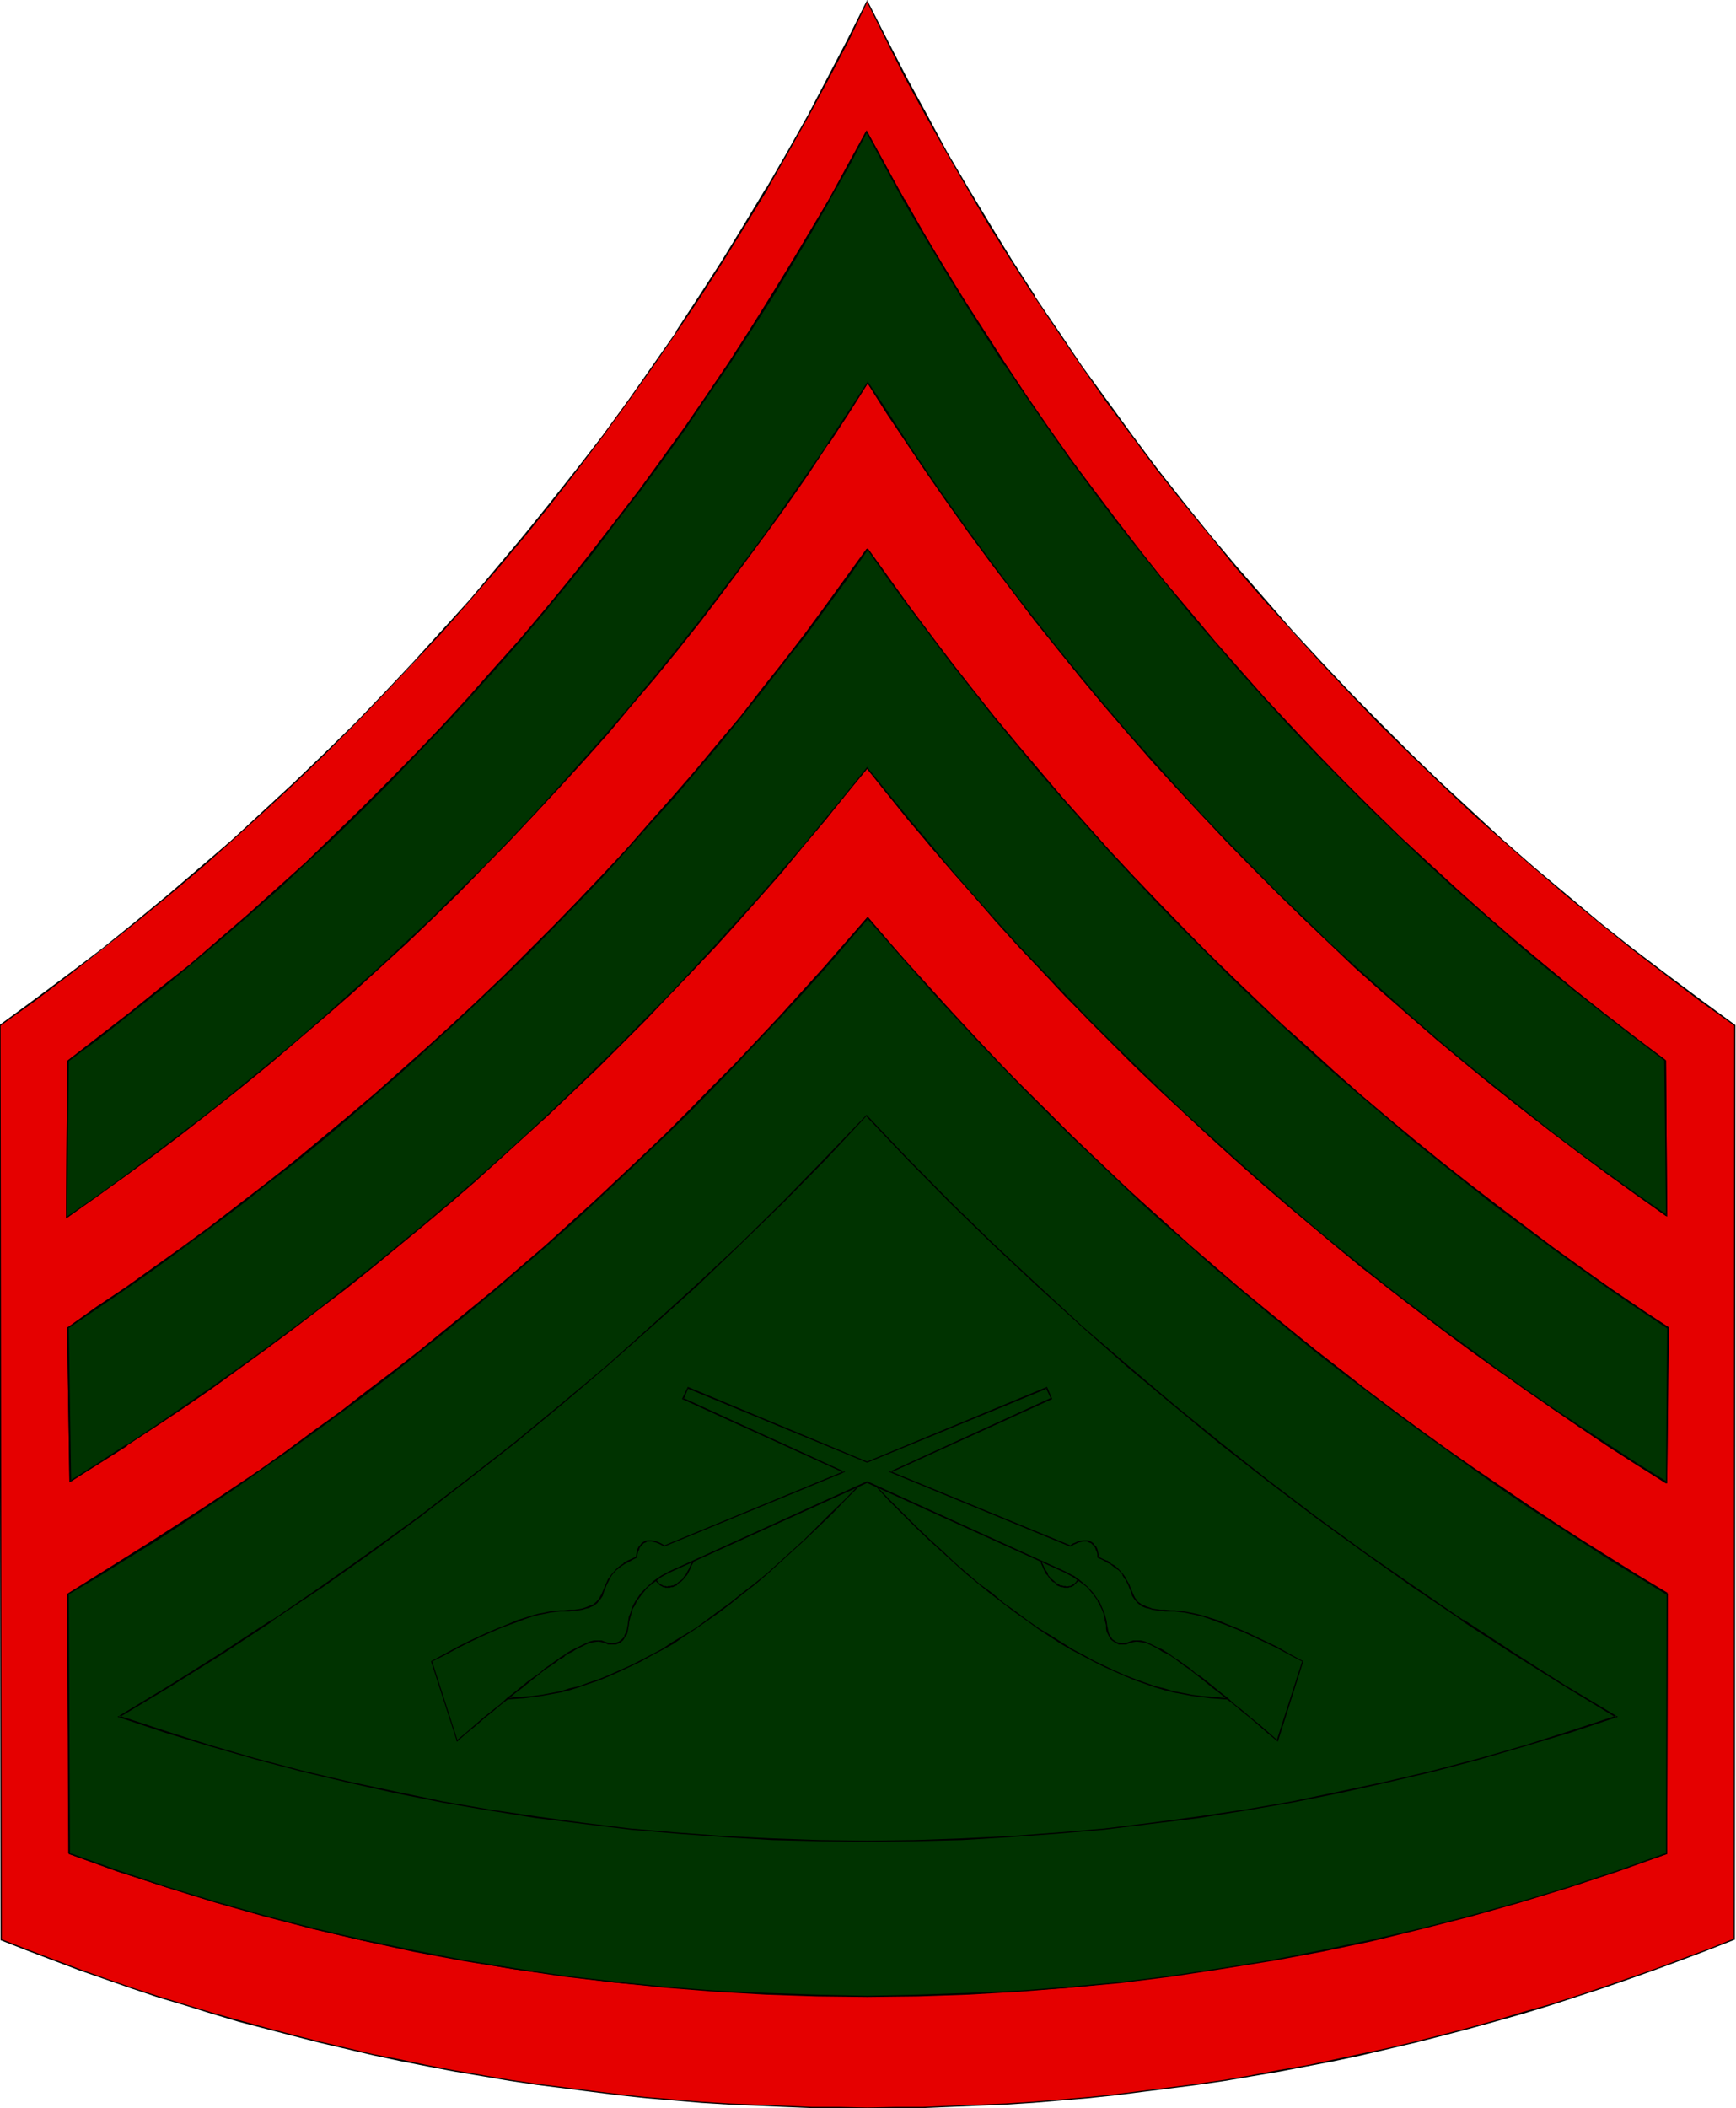
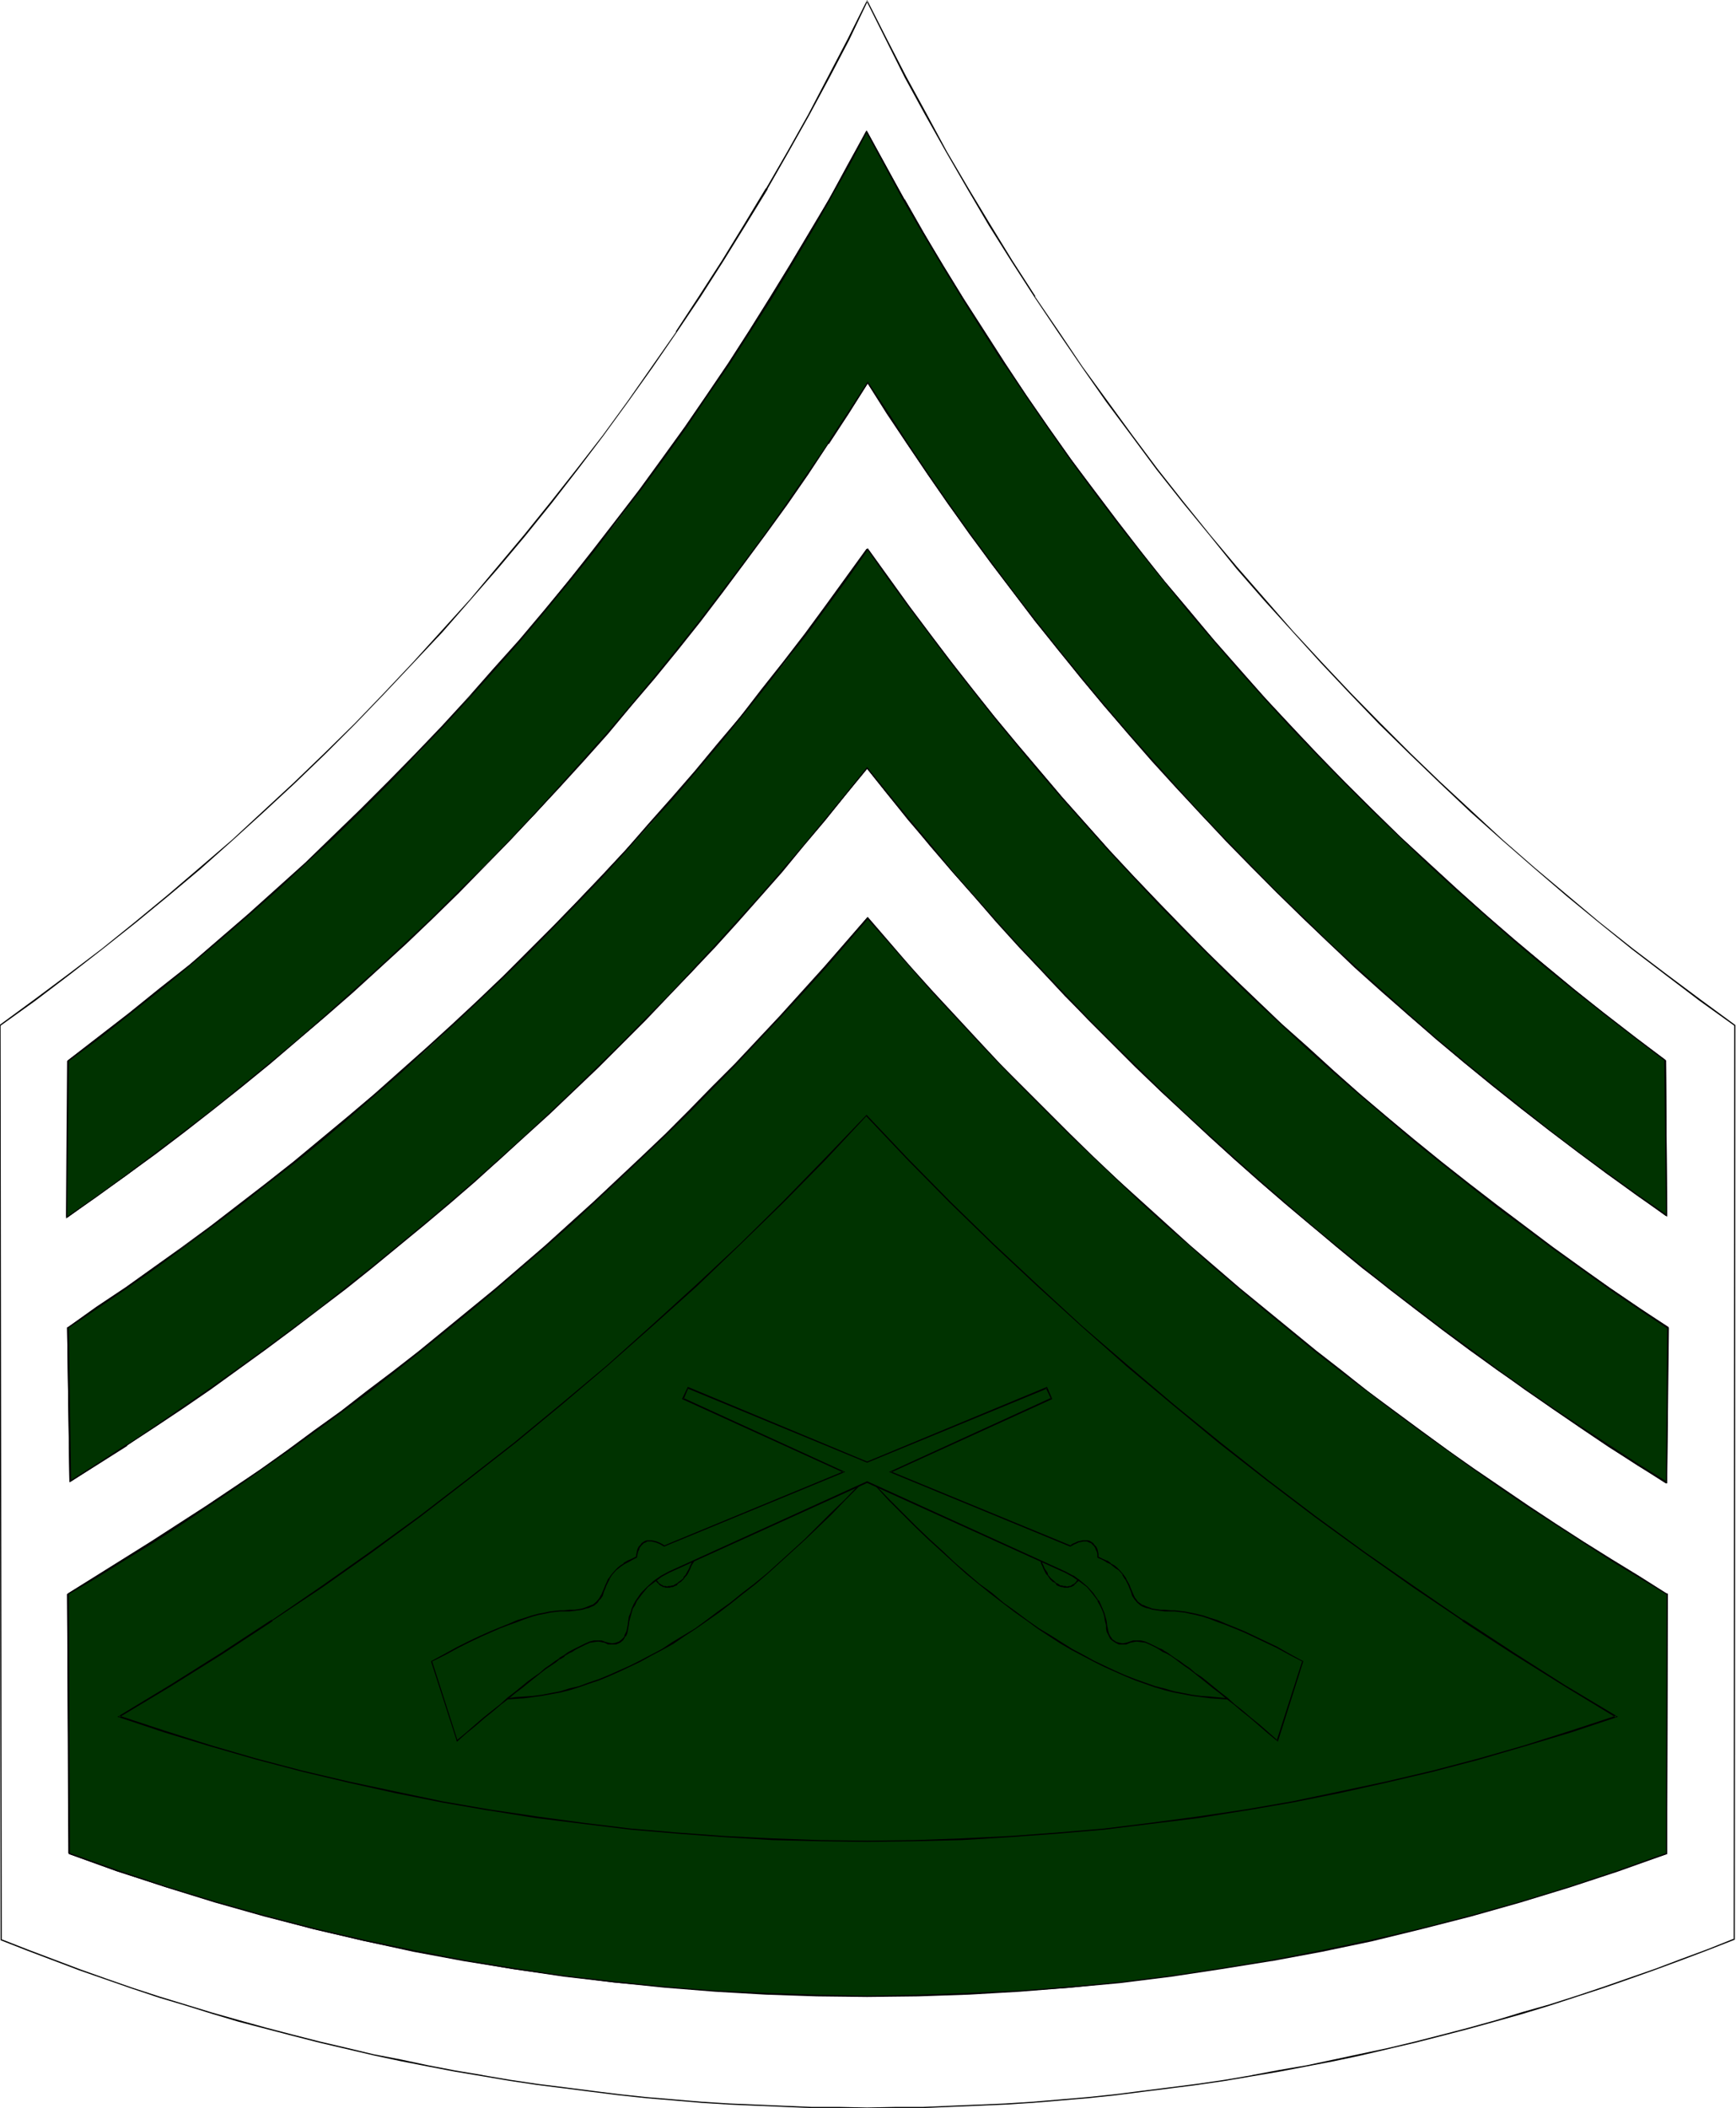
<svg xmlns="http://www.w3.org/2000/svg" fill-rule="evenodd" height="588.515" preserveAspectRatio="none" stroke-linecap="round" viewBox="0 0 3001 3642" width="484.911">
  <style>.pen1{stroke:none}.brush2{fill:#000}.brush3{fill:#030}</style>
-   <path class="pen1" style="fill:#e50000" d="m2998 3350-45 18-46 17-45 17-45 16-46 16-46 15-46 15-47 14-46 13-46 13-47 12-46 12-47 11-47 10-47 11-47 9-47 9-47 8-47 8-48 7-47 6-48 6-47 6-48 5-47 4-48 4-47 3-48 2-48 2-47 2h-48l-48 1-47-1h-48l-48-2-47-2-48-2-48-3-47-4-48-4-47-5-48-6-47-6-48-6-47-7-47-8-47-8-47-9-47-9-47-10-47-11-47-11-46-12-46-12-47-12-46-14-46-14-46-14-46-15-46-16-45-16-46-17-45-17-45-18-2-1580 60-43 59-44 58-44 57-46 57-47 55-47 55-49 54-49 54-50 53-50 52-52 50-52 51-53 49-54 49-55 47-55 47-56 46-57 45-57 44-59 43-59 43-59 41-60 40-61 40-62 39-62 38-63 36-64 36-64 35-64 33-66 33-66 33 66 34 65 35 65 35 64 37 64 38 62 38 63 40 61 40 61 42 61 42 59 43 59 44 58 45 58 47 57 46 56 48 55 48 55 50 54 50 53 51 52 52 51 53 51 53 50 55 49 54 48 56 48 57 47 57 46 58 44 59 44 60 43-1 1579z" />
  <path class="pen1 brush2" d="m2997 3350 1-1-45 18-46 17-45 17-46 16-46 16-45 15-47 15-46 13-46 14-47 13-46 12-47 12-46 11-47 10-47 10-47 10-47 8-48 9h1l-47 8-48 7-47 6-48 6-47 6-48 5-47 4-48 4-47 3-48 2-48 2-47 2h-48l-48 1-47-1h-48l-48-2-47-2-48-2-48-3-47-4-48-4-47-5-48-6-47-6-48-6-47-7-47-8h1l-48-8-47-9-47-10-47-9-46-11-47-11-47-12-46-12-47-13-46-13-46-14-46-14-46-15-46-16-45-16-45-17-45-17-46-18 1 1-2-1580v1l60-43 58-44 58-45 58-46 56-46 56-47 55-49 54-49 54-50 53-51 51-51 51-53 50-53 50-53 48-55 48-55 47-56 46-57 45-58 44-58 43-59 42-59 42-61 41-61 39-61 39-63 38-62v-1l36-63 36-64 35-65 34-65 32-67h-2l33 66 33 66 35 64 36 64 37 64 37 63 39 62 40 62 41 61 41 60 42 60 44 59 43 58 46 58 46 56 46 57 48 55 49 54 49 54 50 53 51 53 52 51 53 51 53 50 55 49 55 48 56 48 56 46 57 46 59 45 58 44 60 43v-1l-1 1579 2 1 1-1580-60-44-59-44-58-44-58-46-56-47-56-47-55-48-54-50-54-50-52-50-52-52-51-52-50-53-50-54-48-55-48-55-47-56-46-57-45-57-44-59-43-59-43-59-41-61-41-60h1l-40-62-38-62-38-63-37-63-35-65-35-64-34-66-34-67-34 68-34 65-34 65-36 64-37 64v-1l-38 63-38 62-40 62-40 61h1l-42 60-42 60-43 59-45 58-45 57-46 57-47 56-47 56-49 54-49 54-50 53-51 53-52 51-53 51-53 49-54 50-56 48-55 47-57 47-57 46-58 44-59 44-60 44 2 1581 46 18 45 17 45 17 46 16 46 16 45 15 47 14 45 14 47 14 46 12 46 12 47 12 47 11 47 11 47 10 46 9 47 9 48 8 47 8 47 7 48 6 47 6 48 6 47 5 48 4 47 4 48 3 48 2 47 2 48 2 48 1h95l48-1 47-2 48-2 48-2 47-3 48-4 47-4 48-5 47-6 48-6 47-6 48-7 47-8 47-8 47-9 47-9 47-10 47-11 47-11 47-12 46-12 47-13 46-13 46-14 46-15 46-15 46-16 45-16 46-17 45-17 46-18-2-1z" />
  <path class="pen1 brush2" d="m2881 3200-85 30-84 27-85 27-85 24-86 22-86 20-86 18-87 17-86 14-87 13-87 10-88 9-87 7-88 5-87 2-88 2-88-1-87-3-88-5-87-7-88-9-87-10-87-13-86-14-87-16-86-18-85-21-86-22-85-24-85-26-84-28-83-29-1 2 83 30 84 27 85 26 85 24 86 23 86 20 86 18 86 16 87 15 87 12 87 11 88 8 87 7 88 5 87 3 88 1 88-1 87-3 88-5 87-6 88-9 87-11 87-13 87-14 87-16 86-19 86-20 86-22 85-24 85-26 84-28 85-29-1-3z" />
  <path class="pen1 brush2" d="m120 3202-1-448h-3l2 448h2z" />
  <path class="pen1 brush2" d="m118 2755 49-30 48-29 48-31 48-31 47-31 94-64 47-33 46-33 45-34 46-34 45-35 44-35 89-71 43-36 43-37 43-38 42-38 43-38 82-77 41-40 41-40 40-40 39-41 79-82 38-42 38-43 75-85-2-2-75 86-38 42-38 42-78 83-40 40-40 41-40 40-41 39-83 78-42 38-42 38-43 37-43 37-44 36-88 72-45 35-45 34-45 35-46 33-46 34-46 33-94 63-48 31-48 31-48 30-48 30-48 30 1 2z" />
-   <path class="pen1 brush2" d="m1499 1587 37 42 37 43 38 42 38 42 39 41 40 41 39 41 40 40 40 40 82 78 42 39 42 38 42 38 43 37 43 37 44 36 44 36 44 36 45 35 44 34 46 35 46 33 46 33 46 33 47 32 47 32 48 32 47 31 49 30 48 30 49 30 2-2-50-30-48-30-48-30-48-31-47-31-47-32-47-32-47-33-46-33-46-34-45-34-45-35-45-35-44-35-44-36-43-36-43-37-43-37-42-38-43-38-41-39-82-78-40-40-41-40-39-41-39-41-39-42-38-42-38-42-38-42-36-43-2 2z" />
  <path class="pen1 brush2" d="m2881 2753-1 448h2l1-448h-2zm-87 211-80 25-79 25-80 22-80 22-80 19-81 18-80 16-81 14-81 13-82 11-82 9-82 8-81 5-82 5-82 2-82 1-83-1-81-2-82-5-82-5-82-8-82-9-81-11-81-13-81-14-81-16-80-18-81-19-80-22-79-22-80-25-78-25-1 2 79 25 79 25 80 23 80 21 80 19 80 18 81 16 82 14 81 13 81 11 82 9 82 8 82 6 82 4 81 2 83 2 82-2 82-2 82-4 81-6 82-8 82-9 82-11 81-13 81-14 81-16 80-18 81-19 80-21 80-23 79-25 79-25v-2z" />
  <path class="pen1 brush2" d="m205 2966 45-27 45-27 44-28 44-27 44-29 44-29 43-29 43-29 85-60 42-31 42-31 41-31 42-32 41-31 40-33 40-33 41-32 39-34 39-34 39-33 78-70 38-35 76-72 37-35 37-37 36-37 37-37 35-37 36-38-1-1-36 37-36 38-36 37-37 37-37 36-37 36-75 72-38 35-78 69-39 34-40 34-39 33-40 33-40 33-41 32-41 32-41 31-42 32-42 31-42 30-85 60-43 29-43 29-44 29-43 28-45 28-44 28-45 27-44 27 1 2z" />
-   <path class="pen1 brush2" d="m1497 1928 35 38 36 37 37 37 37 37 37 37 38 35 37 36 38 36 38 35 78 70 79 67 40 34 40 33 41 33 41 32 41 32 41 31 42 32 41 31 42 30 43 30 43 30 43 29 43 29 43 29 44 29 44 27 45 28 44 27 45 27 2-2-45-27-45-27-44-28-44-28-44-28-43-28-44-29-43-29-43-30-42-30-42-31-42-31-42-31-41-32-41-31-40-33-41-33-40-32-40-34-79-68-78-69-38-35-38-36-38-36-37-36-38-36-36-37-37-37-36-38-36-37-1 1zM791 3006l-44-136h-2l44 137 2-1z" />
  <path class="pen1 brush2" d="M746 2871h1l11-7 11-6 11-6 11-5 10-6 11-4 9-5 10-4 8-5 18-7 8-4 8-3 7-2 8-3 6-3 7-2 6-3 7-1 5-2 6-2 6-1 5-1 5-1 5-1 13-3h16v-2h-16l-14 2-5 2h-5l-5 1-6 2-5 2-6 1-6 2-7 2-6 3-7 2-8 3-7 3-8 3-8 3-17 8-9 4-9 4-10 5-10 5-10 6-11 5-12 6-11 6-12 7h1v2zm229-87 9-1h8l7-1 8-1 6-2 4-2 9-4 3-3 3-2 3-2 2-3 2-3 3-7 2-3 1-4 1-3 1-4 2-3 2-5 2-3 2-3 3-4 3-4 8-8 4-4 6-3 6-4 7-3 9-3-1-3-9 4-7 3-6 3-6 5-5 3-8 8-3 4-3 4-2 4-2 4-2 4-2 3-1 4-1 3-1 4-2 3-3 7-2 2-2 3-2 3-3 2-3 2-4 2-5 2-4 1-6 2-7 1-7 1-8 1-9 1v2z" />
  <path class="pen1 brush2" d="M1102 2690v-9l1-3 1-2 1-4 3-4 3-2 1-1 4-1 1-1h2l1-1h4l4 1h2l2 1h2l2 1 2 1 2 1 2 2 2 1 3 2 2-2-3-2-2-2-3-1-2-1-2-1-3-1h-2l-1-1-3-1h-10l-2 1-1 1-4 1-1 1-3 3-4 5-1 3-1 2-1 3v2l-1 3v5h3z" />
  <path class="pen1 brush2" d="m1149 2672 312-130-280-127 1 2 8-19-1 1 310 128 311-128-2-1 9 19v-2l-280 127 313 130 1-2-311-129v2l279-126-9-21-311 129-310-129-10 21 279 126v-2l-310 129 1 2z" />
  <path class="pen1 brush2" d="m1851 2672 2-3h3l1-2 2-1 3-1 2-1h2l2-1h2l4-1h3l2 1h1l3 1 1 1h2v1l3 2 2 3 1 1 1 2 1 2 1 2v5l1 2v2l1 4v-1h2l-1-3v-5l-1-2v-3l-1-2-1-1v-2l-2-2-2-3-3-3-2-1-1-1h-2l-2-1-2-1h-9l-3 1-2 1h-2l-2 1-2 1-2 1-3 1-2 2-2 2 1 2z" />
  <path class="pen1 brush2" d="m1898 2692 7 3 7 3 6 4 6 3 5 4 4 4 4 4 3 4 5 7 2 3 1 5 2 3 1 4 2 3 1 4 2 3 3 7 2 3 2 3 2 2 3 2 3 3 9 4 5 2 6 2 7 1 8 1h8l10 1v-2l-10-1-8-1-8-1-6-1-6-2-5-1-4-2-4-2-3-2-3-2-2-3-2-3-2-3-3-6-1-3-2-4-1-3-1-4-2-3-2-4-2-4-2-4-3-4-4-4-3-4-5-4-5-3-6-5-6-3-7-3-8-4v3zm126 92h15l13 3 5 1 4 1 6 1 5 1 6 2 6 2 6 1 6 3 7 2 7 3 7 3 8 2 7 3 9 4 8 3 9 4 9 5 9 4 41 20 11 6 12 6 12 7 1-2-13-7-11-6-12-6-40-21-9-4-10-4-8-4-9-4-8-3-8-3-7-3-7-3-7-2-7-3-6-2-6-2-6-1-6-2-6-2-5-1h-5l-5-2-13-2h-15v2z" />
  <path class="pen1 brush2" d="m2251 2870-44 136 2 1 44-137h-2z" />
  <path class="pen1 brush2" d="m2209 3006-17-15-16-13-14-13-15-11-13-11-13-11-12-10-12-9-11-8-10-9-10-7-9-7-9-7-8-6-8-5-7-5-7-5-7-4-6-3-6-3-5-3-5-2-5-2-4-2-5-1-7-1h-3l-7 1h-2l-3 1 1 3 2-1 3-1 3-1h6l3 1 4 1 4 1 4 1 5 2 5 2 5 3 6 3 5 3 7 5 7 4 7 5 8 5 8 6 9 6 9 7 11 7 10 9 11 9 11 9 12 10 13 10 14 11 14 12 15 13 16 13 17 14 1-1z" />
  <path class="pen1 brush2" d="M1953 2835h1-3l-1 2h-3l-2 1h-11l-1-1h-2l-2-1-1-1-1-1-3-1-2-3-1-1-1-1-1-3-1-1-3-7-1-4v-5h-2v5l1 5 2 7 2 2 1 1 1 2 1 1 2 3 2 2 1 1 2 1h1l2 1h2l1 1h5l3 1 1-1h5l1-1h3l1-1h2l-1-3zm-39-27v-1l-1-4-1-3v-4l-2-4v-3l-1-4-2-4-1-3-2-4-3-7-2-3-5-6-2-4-2-2-3-3-2-3-3-3-2-3-3-3-6-4-3-3-3-2-3-2-3-3-11-5-3-2-3-1-1 2 3 1 3 2 10 5 3 2 3 3 4 2 2 2 6 5 3 3 2 3 3 2 3 3 3 3 2 3 2 3 4 6 1 3 4 7 2 4 1 3 1 4 1 3 1 4 1 3 1 4v4l2 4h2z" />
-   <path class="pen1 brush2" d="m1842 2715-343-156-343 156 1 2 342-155 342 155 1-2z" />
  <path class="pen1 brush2" d="m1156 2715-3 1-3 2-11 5-3 3-3 2-3 2-3 3-3 2-3 2-8 9-3 3-2 3-3 2-2 4-2 3-2 3-6 10-1 4-2 3-1 4-1 4-1 3-1 4-1 4v8h2v-8l1-4 1-3 1-4 1-3 1-4 2-3 1-4 6-10 2-3 2-3 2-3 3-3 2-3 2-3 9-8 2-2 3-3 3-2 3-2 4-3 3-2 9-5 4-2 3-1-1-2z" />
  <path class="pen1 brush2" d="M1085 2808v-1l-1 3v3l-2 4-2 7-1 1-1 2-1 2-1 1-3 3-1 1-2 1v1h-2l-1 1h-2l-1 1h-11l-2-1h-3l-2-2h-1v3h1l1 1h2l2 1h5l2 1 1-1h5l2-1h1l2-1 2-1 1-1h1l2-2 2-3 2-1 1-1 1-2 1-2 2-7 2-5v-3l1-2h-2zm-40 27-3-1h-3l-6-1h-3l-8 1-4 1-5 2-4 2-5 2-6 3-5 3-6 3-14 9-7 5-8 5-8 6-9 7-10 7-9 7-21 17-12 9-12 10-14 11-13 11-14 11-15 13-16 13-16 15 2 1 16-14 16-13 14-13 15-12 13-11 13-10 12-10 12-9 21-18 10-7 9-7 9-6 8-6 8-5 8-5 6-5 7-4 6-3 5-3 5-3 6-2 4-2 5-1 4-1 4-1 3-1h3l6 1 2 1 4 1v-3zm152-139-2 5-2 4-2 4-4 7-2 4-3 3-1 3-3 2-2 3-3 2-2 2-4 2-3 2h-2l-3 1h-12l-1-1-4-2-1-1-2-1-1-2-2-2-1-1v-2l-2 1v1l2 3 1 1 2 2 1 1 2 2 4 2 1 1h3l2 1h7l2-1h3l2-1 2-1 5-4 3-2 2-2 3-2 2-2 2-3 3-4 2-3 4-8 2-5 2-4 3-4-3-1z" />
  <path class="pen1 brush2" d="m877 2936 14-1 15-1 15-2 15-2 33-6 16-4 16-5 17-6 18-6 17-7 18-8 17-8 19-9 18-10 19-10 20-11 19-13 20-13 20-14 20-14 21-16 20-16 22-17 21-18 21-19 22-20 22-20 23-22 23-22 23-24 24-24-2-1-23 24-24 23-23 23-22 22-22 20-22 20-21 19-22 18-21 16-21 17-21 15-20 15-19 14-20 12-20 12-18 12-19 10-19 10-18 9-18 8-18 8-17 7-18 6-16 6-17 4-16 5-16 3-16 3-15 2-15 1-15 1-14 2v2zm637-368 22 24 24 24 22 22 23 22 22 20 22 20 21 19 22 18 21 17 21 16 21 16 20 14 19 14 20 13 20 13 19 11 19 10 19 10 18 9 18 8 18 8 17 7 17 6 17 6 17 5 16 4 32 6 16 2 15 2 30 2v-2l-30-3-15-1-16-2-15-3-16-3-17-5-16-4-17-6-17-6-18-7-18-8-17-8-19-9-18-10-19-10-19-12-19-12-20-12-20-14-20-15-21-15-20-17-22-16-21-18-22-19-21-20-22-20-23-22-23-23-23-23-23-24-1 1zm349 160h1l-1 1-2 2-1 2-2 2-1 1-2 1-2 1-1 1-2 1h-12l-2-1h-3l-2-2-2-1-3-1-2-2-2-2-3-3-2-2-2-3-4-7-5-7-2-4-2-4-1-5-2 1 1 4 2 4 2 5 4 8 5 7 2 3 3 2 2 2 3 2 2 2 2 2 3 2 2 1 3 1h2l3 1h7l2-1h2l2-1 2-1 2-1 1-2 2-1 1-2 2-1 1-2 1-1 1-1-3-1zm1019-168-50-31-50-32-48-32-49-33-48-33-48-34-47-34-47-35-46-35-46-36-46-36-45-37-45-37-45-37-44-39-43-38-43-39-43-40-42-39-42-41-41-41-41-41-41-42-39-41-40-43-39-43-39-43-38-44-38-44-37-45-36-44-36-46-2 2 36 45 36 45 38 44 38 45 38 43 38 44 39 43 40 42 40 42 40 42 41 41 41 41 42 40 43 40 42 39 44 40 43 38 44 38 44 37 45 38 45 37 46 35 46 36 47 36 46 34 48 35 48 33 48 34 48 33 49 33 49 31 50 32 2-3z" />
  <path class="pen1 brush2" d="m1498 1325-37 46-36 45-37 44-38 45-39 43-38 43-79 86-40 42-40 42-41 41-41 41-42 40-42 39-43 40-43 39-43 38-44 39-44 37-45 37-45 36-45 37-93 70-46 35-47 34-48 33-47 33-49 33-48 32-50 31-48 32 2 2 48-31 49-32 49-32 48-33 48-33 47-34 47-34 47-34 92-71 45-36 45-36 45-38 44-37 44-38 44-38 43-40 42-39 43-40 41-40 42-41 40-41 41-42 40-41 78-86 39-44 38-43 38-45 37-44 37-45 37-45-2-2z" />
  <path class="pen1 brush2" d="m122 2559-3-266h-3l4 266h2z" />
  <path class="pen1 brush2" d="m118 2294 50-34 50-35 50-34 48-36 50-36 47-36 48-38 48-37 47-38 46-39 46-39 46-40 45-40 44-41 45-42 44-41 43-43 42-43 42-44 42-44 41-44 41-45 39-45 40-46 39-47 39-47 38-47 38-48 36-48 37-50 71-98-2-1-71 98-36 49-37 48-38 48-37 48-39 46-39 47-40 46-40 45-40 46-41 44-42 44-42 43-43 43-43 43-44 42-44 41-45 41-45 40-45 40-46 39-47 39-47 39-47 37-48 37-48 37-49 36-49 35-49 35-51 34-49 35v-1l1 2z" />
  <path class="pen1 brush2" d="m1498 949 35 50 36 48 36 49 37 48 38 48 38 48 38 46 40 47 39 46 40 45 41 45 41 45 41 44 43 43 42 43 44 43 43 42 44 41 45 41 45 40 46 40 46 40 46 39 48 38 47 38 49 37 96 73 50 35 50 35 50 35 51 34 2-2-52-34-50-34-49-35-50-36-97-73-48-37-47-37-48-39-47-39-46-39-45-40-45-41-45-40-44-42-44-42-43-42-43-43-42-44-41-43-42-45-40-45-41-46-39-46-39-46-39-47-38-47-37-48-37-48-37-49-35-49-35-49-2 1z" />
  <path class="pen1 brush2" d="m2883 2294-3 268h2l3-268h-2zm-1-195-52-36-51-37-50-37-50-38-50-39-48-39-49-39-48-40-47-41-47-42-46-42-46-43-46-43-44-44-44-44-44-45-43-45-43-47-42-46-41-47-41-48-40-48-40-49-39-49-38-50-39-50-37-50-36-52-36-51-36-52-34-53-34-53-2 1 34 53 35 53 35 52 36 52 37 51 37 51 38 50 38 50 40 49 39 49 40 48 41 47 42 47 42 47 42 46 44 46 43 44 44 45 45 44 45 43 46 42 47 43 46 41 48 41 47 40 49 40 49 39 50 39 49 37 51 38 51 36 51 37 2-2z" />
  <path class="pen1 brush2" d="m1499 660-34 53-35 53-35 52-36 51-37 52-37 50-38 50-39 51-39 49-40 49-40 48-41 48-41 47-42 46-43 46-43 46-44 45-44 44-45 44-46 44-46 43-46 42-47 42-48 40-49 41-48 40-49 39-50 39-50 38-50 38-52 36-51 37 2 1 51-37 51-36 51-38 50-38 50-39 49-39 48-39 48-41 48-41 47-42 47-42 46-43 45-43 45-44 44-45 44-44 44-46 42-46 42-47 42-47 41-48 40-48 40-49 39-49 39-50 37-50 37-51 37-51 36-52 35-52 36-53 34-53-2-1z" />
-   <path class="pen1 brush2" d="m116 2104 3-271h-3l-2 271h2z" />
  <path class="pen1 brush2" d="m118 1834 106-82 53-42 52-42 51-44 50-43 50-45 49-45 97-92 47-47 47-48 45-48 45-50 45-49 44-50 43-51 42-51 42-53 41-52 40-53 39-54 39-54 38-55 37-55 37-56 36-56 34-57 34-57 34-59 32-58 32-58-2-1-32 58-32 59-34 57-34 57-35 57-35 56-36 56-38 56-37 54-39 54-40 55-40 52-41 53-41 52-43 52-43 51-44 49-44 50-45 49-46 48-47 48-47 47-96 93-50 45-49 44-51 44-51 44-52 41-52 42-106 82 1 2z" />
  <path class="pen1 brush2" d="m1497 228 31 58 33 59 33 58 35 57 35 57 35 57 36 56 38 55 38 55 39 54 39 54 41 53 40 52 42 52 42 52 44 51 43 50 44 49 46 49 46 48 46 48 47 47 48 47 49 45 48 45 51 45 50 43 103 86 52 41 53 41 54 41 1-2-54-40-53-41-52-42-103-85-50-44-50-44-49-45-49-46-47-46-48-47-46-48-46-49-45-48-44-50-44-50-43-51-43-51-41-52-41-53-40-53-40-53-38-54-38-55-37-56-36-56-36-56-35-57-35-58-33-57-32-59-32-58-2 1z" />
  <path class="pen1 brush2" d="m2877 1832 3 268h2l-2-268h-3z" />
  <path class="pen1 brush3" d="m2881 3202-84 30-84 28-85 26-85 24-86 22-86 20-86 19-87 16-87 14-86 13-88 11-87 8-88 7-87 5-88 3-88 1-87-1-88-3-87-5-88-7-87-9-87-10-87-13-87-14-86-16-86-19-86-20-85-22-86-24-84-26-84-28-84-30-3-448 49-29 49-30 48-30 48-31 95-63 46-32 47-33 46-33 45-34 46-34 45-35 45-35 44-35 44-36 43-37 44-37 42-37 43-38 42-38 41-38 42-40 41-39 40-40 40-40 39-41 79-83 38-42 38-42 37-43 37-43 37 43 38 42 38 43 38 42 39 41 39 41 39 41 40 40 40 40 41 39 42 39 41 39 42 38 43 38 42 37 43 37 44 36 44 36 44 36 45 35 45 34 45 35 46 33 46 33 46 34 47 32 47 32 47 31 49 31 48 31 48 29 49 30-1 448z" />
  <path class="pen1 brush2" d="m2880 3202 1-1-84 30-84 28-85 26-86 24-85 22-86 20-86 18-87 17-87 14-86 13-88 11-87 8-88 7-87 4-88 3-88 2-87-2-88-3-87-4-88-7-87-9-87-10-87-13h1l-87-14-87-17-86-18-86-20-85-22-85-24-85-26-84-28-84-30 1 1-2-448-1 1 49-29 48-30 49-30 48-31 94-63 47-33 46-32 47-34 45-33 46-34 45-35 44-35 45-36 44-36 43-36 43-37 43-37 43-38 41-38 42-39 41-39 41-39 41-40 40-41 39-40 78-83 39-42 38-42 37-43 37-43h-2l38 43 37 42 38 43 38 41 39 42 39 41 40 41 40 40 40 40 41 39 41 39 41 39 42 38 43 37 42 38 43 36 44 37 44 36 44 36 45 35 45 34 45 34 46 34 46 33 46 33 47 33 47 32 48 31 48 31 48 31 48 29 49 30v-1l-1 448 2 1 1-449-49-31-49-30-48-30-48-31-47-31-47-32-47-32-47-33-45-33-46-34-46-34-44-35-45-35-44-36-44-36-44-36-43-37-43-37-42-38-42-38-42-38-41-39-41-40-40-40-40-40-40-40-39-42-38-41-39-42-38-42-37-43-38-44-38 44-37 43-38 43-38 42-78 82-40 41-40 40-40 40-41 40-41 39-42 39-42 37-42 38-43 38-43 36-44 37-44 36-44 35-45 36-45 34-45 34-46 34-46 33-47 33-46 32-95 63-48 31-48 30-49 30-49 30 3 449 84 30 85 28 84 26 85 24 86 22 85 20 87 19 86 16 87 14 87 13 87 10 87 9 88 7 87 5 88 3 87 1 88-1 88-3 87-5 88-7 87-8 88-11 86-13 87-14h1l86-16 86-18 86-21 86-22 85-24 85-26 85-28 84-30-2-1z" />
  <path class="pen1 brush3" d="m2794 2965-79 26-79 25-80 23-80 21-80 19-81 18-81 16-81 14-81 12-82 11-81 10-82 7-82 6-82 4-82 3-82 1-81-1-83-3-82-4-81-6-82-7-82-10-81-11-81-12-81-14-81-16-81-18-80-19-80-21-79-23-79-25-79-26 89-53 88-55 88-58 86-58 85-60 84-61 82-63 82-65 80-65 79-68 78-68 77-70 75-72 74-72 73-74 72-75 72 75 73 74 75 73 76 71 77 70 78 69 79 67 81 66 82 64 83 63 84 61 85 60 86 58 87 58 89 55 89 53z" />
  <path class="pen1 brush2" d="m2793 2967 1-3-79 26-79 25-80 23-80 21-81 19-80 17-81 17-81 14-81 12-82 11-81 10-82 7-82 6-82 4-82 3-82 1-81-1-83-3-82-4-81-6-82-7-82-10-81-11-81-12-81-14-81-17-80-17-81-19-80-21-79-23-79-25-79-26v3l90-54 88-55 87-57v-1l87-58 85-60 83-61 83-64 82-64 80-66 79-67 78-69 77-69 75-72 74-72 73-74 71-76h-1l72 76 73 74 75 73 76 71 77 70 78 69 80 67 80 66 82 64 83 63 84 61 85 60 86 58v1l88 57 88 55 89 54 4-1-92-55-88-56-87-57v1l-86-59-85-59-85-62-83-63-81-64-81-66-79-67-79-68-77-71-76-71-74-72-74-75-72-76-73 76-72 74-74 73-76 71-77 70-77 69-80 67-80 66-82 64-82 63-84 61-85 60-86 59v-1l-87 57-89 56-91 55 81 27 79 24 80 23 80 21 80 19 81 18 80 16 81 14h1l81 13 81 10 82 10 82 7 81 6 82 5 83 2 81 1 82-1 82-2 82-5 82-6 82-7 81-10 82-10 81-13h1l81-14 80-16 81-18 81-19 80-21 79-23 80-24 81-27-4 1z" />
  <path class="pen1 brush3" d="m790 3008-44-138 23-12 22-12 21-10 19-9 17-8 17-7 15-6 14-5 13-5 12-4 12-3 10-2 10-2 8-1 9-1h16l9-1 7-1 7-1 6-2 4-2 5-1 4-2 6-5 5-6 3-6 3-6 3-7 1-4 2-3 3-8 6-7 6-8 5-4 4-4 6-4 6-3 8-4 8-4v-5l1-4 2-4 1-4 2-3 3-3 3-2 3-2 3-1h7l5 1 4 1 4 2 5 2 4 3 311-128-278-127 8-19 310 129 310-129 9 19-278 127 310 128 5-3 4-2 5-2 4-1 4-1h8l3 1 3 2 3 2 3 3 2 3 1 4 2 4 1 4v5l8 4 7 4 6 3 6 4 5 4 5 4 6 8 5 7 4 8 2 3 1 4 3 7 3 6 3 6 4 6 7 5 4 2 4 1 5 2 6 2 7 1 7 1 8 1h17l8 1 9 1 9 2 11 2 11 3 12 4 13 5 14 5 16 6 16 7 18 8 19 9 20 10 22 12 23 12-44 138-16-14-16-14-15-12-14-12-13-12-13-10-13-10-11-9-11-9-10-8-10-8-9-7-9-6-9-6-8-5-7-5-6-5-7-4-6-3-6-3-10-5-9-4-8-2h-13l-5 2-7 3h-13l-6-3-6-4-2-3-2-4-2-3-1-5-2-5v-5l-1-8-2-7-2-7-3-7-3-7-4-6-9-13-10-11-11-10-13-9-13-7-343-156-342 156-13 7-13 9-12 10-10 11-9 13-4 6-3 7-2 7-3 7-1 7-1 8-1 5-1 5-2 5-1 3-3 4-2 3-5 4-6 3h-13l-7-3-5-2h-13l-8 2-9 4-10 5-5 3-6 3-7 4-7 5-7 5-8 5-8 6-9 6-10 7-9 8-11 8-11 9-11 9-13 10-13 10-13 12-15 12-14 12-16 14-17 14z" />
  <path class="pen1 brush2" d="M789 3007h2l-44-137-1 1 24-12 22-12 20-10 19-9 18-8 16-7 16-6 14-5 13-5 12-4 11-3 11-2 9-2 8-1 9-1h16l9-1 7-1h1l6-1 6-2 5-1 4-2 5-2 6-5 4-6h1l4-6 2-7 3-7 1-3 2-4 4-8-1 1 5-8 7-8 4-3 5-4 6-4 6-3 7-4 8-4 1-6v1l1-5 2-4 1-4v1l2-3 3-3 2-2 3-1 3-2h7l4 1 4 1 5 2 4 2 5 3 313-129-280-128 1 2 8-19-1 1 310 128 311-128-2-1 9 19v-2l-280 128 313 129 6-3h-1l5-2 4-2 4-1 5-1h-1 8-1l4 2 3 1 2 2 3 3 2 3v-1l1 4 2 4 1 4v6l9 4 7 4h-1l7 3 5 4 5 4 5 3 7 8h-1l5 8v-1l4 8 2 4 1 3 3 7 2 7 4 6 5 6 6 5 4 2 5 2 5 1 6 2 7 1 7 1 8 1h17l8 1 9 1 9 2 10 2 12 3 12 4 13 5 14 5 15 6 17 7 17 8 19 9 21 10 22 12 23 12-1-1-44 137h2l-16-14-16-14-15-12-14-12-14-11-12-11-13-10-11-9-11-9-10-8-11-7-9-8-9-6-8-6-8-5-7-5-7-5-7-4h1l-6-3h-1l-6-3-10-5-9-4-8-2h-13l-6 2-6 2-6 1-7-1h1l-7-2h1l-6-4-2-3-2-3-2-4-1-4-1-5-1-5-1-8-2-7-2-7-3-7-3-7-3-7h-1l-9-13-10-11-12-10-12-9h-1l-13-7-343-156-343 156-13 7-13 9-11 10-11 11-9 13-4 7-3 7-2 7-3 7-1 7-1 8-1 5-1 5-2 4-2 4h1l-2 3-3 3-5 4-6 2h1l-7 1-6-1-7-2-5-2h-13l-8 2-9 4-10 5-6 3-6 3-7 4-7 5 9-3h-1l7-3 6-4 6-3 10-5 9-4 7-1 7-1 6 1h-1l6 1 6 3h14l7-3 5-4 2-3 2-4h1l2-4 1-4 1-5v-1l1-5 1-8v1l2-8 2-7 2-7 4-6 3-7 9-12 10-12 12-9 12-9 13-7 342-155 342 155 13 7 13 9 12 9 10 12 9 12h-1l4 7 3 6 3 7 2 7 1 8v-1l2 8v6l1 5 2 4 2 4 2 4 3 3 6 4 6 3h13l7-3 5-1 6-1 7 1 8 1 9 4 10 5 5 3 6 4 7 3 7 4 7 5 8 6 8 6 9 6 9 7 10 8 10 8 11 9 12 9 12 10 13 10 13 11 15 12 15 13 15 13 18 15 44-139-24-13-21-12-21-10-19-9-17-8-17-7-15-6-14-6-13-4-12-4-12-3-10-2-10-2-9-1-8-1h-7l-10-1h-8l-7-1-7-1-5-2-6-2-4-2-4-1h1l-7-5-4-6v1l-3-6-3-7-3-7-1-3-2-4-4-7v-1l-5-7-7-8-4-4-5-4-6-3v-1l-6-4h-1l-7-3-8-4 1 1v-5l-1-5-1-4-2-4-3-3-2-3-3-2-3-2-4-1h-8l-4 1-5 1-4 2-5 2-4 3h1l-311-128v2l279-127-9-21-311 129-310-129-10 21 279 127v-2l-310 128h1l-5-3-4-2-5-2-4-1-5-1h-7l-4 1-3 2-3 2-2 3-3 3-2 4-1 4-1 5-1 5 1-1-8 4-7 3-7 4v1l-5 3-5 4-4 4-7 8-5 7-1 1-3 7-2 4-1 3-3 7-3 7v-1l-3 6-5 6-6 5-3 1-5 2-5 2-6 2-6 1-7 1h-9l-9 1h-7l-9 1-8 1h-1l-9 2-11 2-11 3-12 4-13 4-14 6-15 6-17 7-18 8-19 9-20 10-22 12-24 13 45 139-1-2z" />
  <path class="pen1 brush2" d="m974 2860-7 4v1l-8 5-8 6-9 6-9 8-10 7-11 8-11 9-11 9-13 10-12 11-14 11-15 12-14 12-16 14-17 14 1 2 17-15 16-13 15-13 15-12 13-11 13-10 12-10 12-9 11-9 10-8 10-8 9-7 9-6 9-6 7-6v1l8-5v-1l7-4-9 3z" />
  <path class="pen1 brush3" d="m2881 2562-49-32-50-32-48-32-49-33-48-33-48-33-47-35-47-35-47-35-46-36-45-36-46-36-44-38-45-37-44-38-43-39-43-39-43-39-42-40-42-40-41-41-41-41-41-42-40-42-40-43-39-42-76-88-38-44-37-44-37-45-36-46-36 46-37 45-37 44-38 45-38 43-39 44-39 43-39 42-41 42-40 42-41 41-41 41-42 41-42 39-42 39-44 39-43 39-44 38-44 37-44 37-45 37-46 36-46 35-46 36-47 34-46 34-48 34-48 33-48 32-48 33-49 31-49 31-5-265 51-34 50-34 49-35 49-36 49-35 48-37 48-37 48-38 47-38 46-39 46-39 46-40 45-40 44-41 88-84 44-42 42-43 42-44 42-44 41-44 41-45 40-46 40-46 39-46 38-47 38-48 38-47 37-49 36-49 36-49 35-49 35 49 36 49 36 49 37 48 37 48 38 48 39 46 39 47 39 46 41 45 40 45 41 45 42 44 42 43 43 43 43 43 44 42 44 41 44 41 45 41 46 40 46 39 47 39 46 38 48 38 48 37 48 36 49 36 49 36 50 35 50 34 51 34-2 268z" />
  <path class="pen1 brush2" d="m2880 2562 2-2-50-31-49-32-49-32-48-32-48-33-48-34-47-35-47-34-47-36-46-35-45-36-46-37-45-37-44-38-44-38-44-39-43-39-43-39-42-40-41-40-42-41-41-41-40-42-40-42-40-42-39-43-77-87-37-45-37-44-37-45-37-46-37 46-37 45-37 45-38 44-38 44-39 43-39 43-39 42-40 43-41 41-41 42-41 40-42 41-42 40-42 39-43 39-43 38-44 38-45 38-44 36-45 37-46 36-45 36-47 35-46 34-47 34-48 34-48 33-48 33-48 32v-1l-49 32-49 31 2 1-4-265-1 1 50-34 50-34 50-35 49-36 49-36 48-36 48-38 48-37 47-38 46-39 46-40 45-39 45-41 45-41 88-83 43-42 43-44 42-43 42-44 41-45 40-45 41-45 39-46 40-47 38-47 38-47 37-48 38-48 36-49 36-49 35-50h-2l35 50 36 49 37 49 36 48 38 48 37 47 39 47 39 47 40 46 40 45 40 45 41 44 42 45 42 43 43 43 43 43 44 42 44 41 44 41 46 41 45 39 46 39 47 40 47 38 47 37 48 38 49 36 48 36 50 36 49 35 50 34 51 34v-1l-2 268 2 1 2-269-51-35-50-34-50-35-49-35-49-36-48-37-48-37-48-38-47-38-46-39-46-39-46-40-45-41-45-40-44-42-43-42-43-42-43-44-42-43-42-44-41-44-41-46-40-45-39-46-39-46-39-47-38-48-37-47-37-49-36-48-36-50-36-50-36 50-36 50-36 48-37 49-37 48-39 47-38 47-39 47-40 45-40 46-41 45-41 44-42 44-42 44-42 43-43 42-88 84-45 41-45 40-46 40-46 39-46 39-47 38-48 38-47 37-48 37-49 36-49 35-50 35-50 34-51 35 4 267 51-32 49-31v-1l49-32 48-32 48-33 47-34 47-34 47-35 46-35 46-35 45-36 45-37 45-37 44-37 44-38 43-39 43-39 43-39 42-40 42-40 41-41 41-41 40-42 40-42 40-42 39-43 39-44 38-43 37-45 38-45 36-45 37-45h-2l36 45 37 45 37 45 38 44 77 87 39 43 40 43 39 42 41 41 41 41 41 41 42 41 42 39 43 40 43 39 44 39 44 38 44 37 45 37 45 37 45 36 47 36 46 35 47 35 48 34 47 34 48 33 49 33 49 33 49 32 51 31-2-1z" />
  <path class="pen1 brush3" d="m2881 2100-51-36-51-36-50-38-50-37-50-39-49-39-48-39-48-41-47-40-47-42-47-42-46-43-45-43-44-44-45-44-43-45-43-45-43-47-42-46-41-47-41-48-40-48-40-49-39-49-39-50-38-50-37-51-37-51-36-52-35-52-35-53-34-53-34 53-35 53-35 52-36 52-37 51-37 51-38 50-38 50-39 49-40 49-40 48-41 48-42 47-42 47-42 46-44 45-44 45-44 45-45 44-45 43-46 43-47 42-47 42-48 41-48 40-48 40-50 39-49 39-51 38-50 38-51 36-52 37 2-271 54-40 53-42 53-41 52-43 51-43 50-43 50-45 49-45 49-46 48-46 47-48 47-47 45-49 45-49 45-49 44-51 43-50 42-52 42-52 41-52 40-53 39-54 39-54 38-55 37-55 36-56 36-56 35-57 34-57 33-58 33-59 31-58 32 59 33 58 33 58 34 57 35 58 36 56 36 56 37 55 38 55 39 55 40 53 40 53 41 52 41 53 43 51 43 50 44 51 44 49 45 49 46 48 46 48 47 47 48 46 49 46 49 45 50 45 50 43 51 43 52 42 52 42 53 41 54 40 2 268z" />
  <path class="pen1 brush2" d="m2880 2100 2-1-52-36-50-36-51-37-50-38-49-39-49-39-48-39-48-40-47-41-47-42-47-42-46-42-45-44-45-43-44-45-44-45-43-45-42-46-42-47-42-47-41-48-40-48-40-49-39-49-38-49-38-51-37-50-37-52-36-52-35-52-34-53-36-54-35 54-35 53h1l-36 52-36 52-36 51-38 51-38 50-38 50-39 49-40 49-40 48-41 48-42 47-42 47-42 46-43 46-44 45-45 44-44 44-46 43-46 43-47 42-47 42-47 41-48 40-49 40-49 40-50 38-50 38-51 38-51 37-52 36 2 1 3-271-1 1 54-40 53-42 52-41 52-43 51-43 51-44 50-44 49-46 49-45 48-47 47-47 46-48 46-48 45-49 45-50 44-50 43-51 42-51 42-52 40-53 41-53 39-53 39-54 37-55 38-55 36-56 36-56 35-58 34-57 33-57v-1l33-58 31-59h-2l32 59 32 59 34 58 34 57 35 57 36 57 36 56h1l37 55 38 55 38 54 40 54 40 53 41 52 42 52 42 52 43 50 44 51 44 49 45 49 46 48 47 48 47 47 48 46 48 46 49 45 50 44 50 44 51 43 52 42 52 41 53 41 54 41-1-1 3 268 2 2-2-270-54-41-53-41-52-41-52-43-51-43-50-43-50-45-49-45-49-45-48-47-47-47-46-47-46-48-45-49-45-50-44-50-42-51-43-51-42-52-41-53-40-53-39-53-39-55-38-55-37-55-36-56-36-56-35-57-34-58-33-58v1l-33-59-33-61-32 61-33 58-33 58-34 57-35 57-36 56-36 56-37 55-38 55-38 54-40 54-40 53-41 53-42 51-42 52-43 51-44 50-44 50-45 48-46 49-47 48-47 47-48 46-48 46-49 45-50 45-51 43-51 44-52 42-53 42-53 41-54 41-2 272 53-37 51-37 51-37 50-38 50-39 49-39 49-40 48-41 48-41 47-41 46-42 47-43 45-43 45-44 44-45 44-45 43-46 43-46 42-46 42-47 40-48 41-48 40-49 39-49 38-50 38-51 37-50 37-51 36-52 35-53h1l34-52 34-54h-2l34 54 35 52 36 53 36 52 36 51 38 51 38 50 38 50 39 49 40 49 40 48 41 48 41 47 42 46 43 46 43 46 44 45 44 44 45 44 45 43 45 43 47 42 47 41 47 41 48 40 49 40 49 39 49 38 50 38 50 37 51 37 53 37-2-2zm-1017 628h1l-1 1-2 2-1 2-2 2-1 1-2 1-2 1-1 1-2 1h-2l-4 1-2-1h-4l-2-1h-3l-4-3-3-1-2-2-2-2-5-4-5-6-1-4-5-7-2-5-2-4-1-4-2 1 1 4 2 4 2 5 4 8 3 3 4 6 5 5 3 1 2 2 2 3 5 2 3 1h2l3 1h7l2-1h2l2-1 2-1 2-1 1-2 2-1 1-2 2-1 1-2 1-1 1-1-3-1zm-349-160 22 24 24 24 22 22 23 22 22 20 22 20 21 19 22 18 21 17 21 16 21 16 20 14 19 14 20 13 20 13 19 11 19 10 19 10 18 9 18 8 18 8 17 7 17 6 17 6 17 5 16 4 32 6 16 2 15 2 30 2v-2l-30-3-15-1-16-2-15-3-16-3-17-5-16-4-17-6-17-6-18-7-18-8-17-8-19-9-18-10-19-10-19-12-19-12-20-12-20-14-20-15-21-15-20-17-22-16-21-18-22-19-21-20-22-20-23-22-23-23-23-23-23-24-1 1zm-637 368 14-1 15-1 15-2 15-2 33-6 16-4 16-5 17-6 18-6 17-7 18-8 17-8 19-9 18-10 19-10 20-11 19-13 20-13 20-14 20-14 21-16 20-16 22-17 21-18 21-19 22-20 22-20 23-22 23-22 23-24 24-24-2-1-23 24-24 23-23 23-22 22-22 20-22 20-21 19-22 18-21 16-21 17-21 15-20 15-19 14-20 12-20 12-18 12-19 10-19 10-18 9-18 8-18 8-17 7-18 6-16 6-17 4-16 5-16 3-16 3-15 2-15 1-15 1-14 2v2zm320-239-2 4-2 4-2 5-4 7-2 4-3 3-1 3-5 4-3 2-2 2-2 1-2 1-3 2h-2l-3 1h-4l-2 1-2-1h-4l-1-1-4-2-1-1-2-1-1-2-2-2-1-1v-2l-2 1v1l2 3 1 1 2 2 1 1 2 2 4 2 1 1h3l1 1h8l2-1h3l2-1 2-1 3-1 2-3 3-2 2-1 5-5 2-3 3-3 2-3 4-8 2-5 2-4 3-4-3-1z" />
</svg>